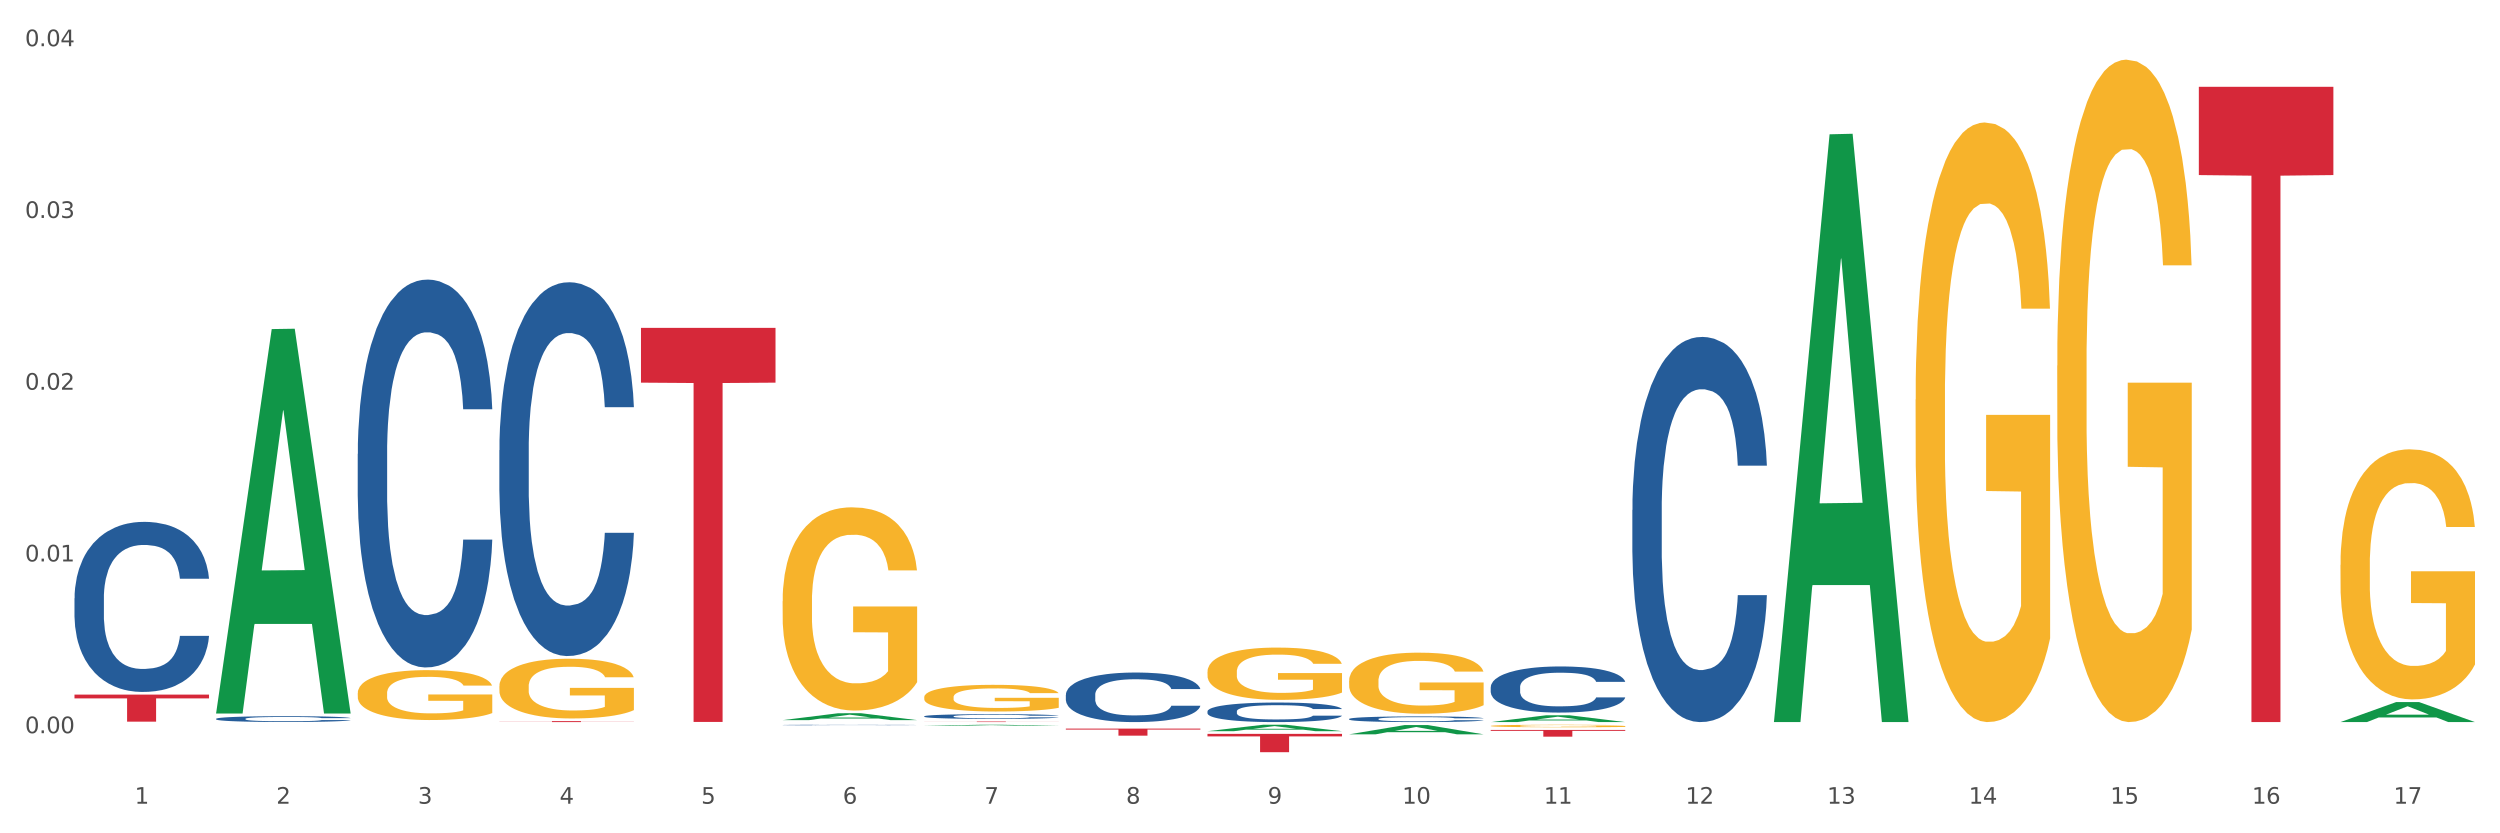
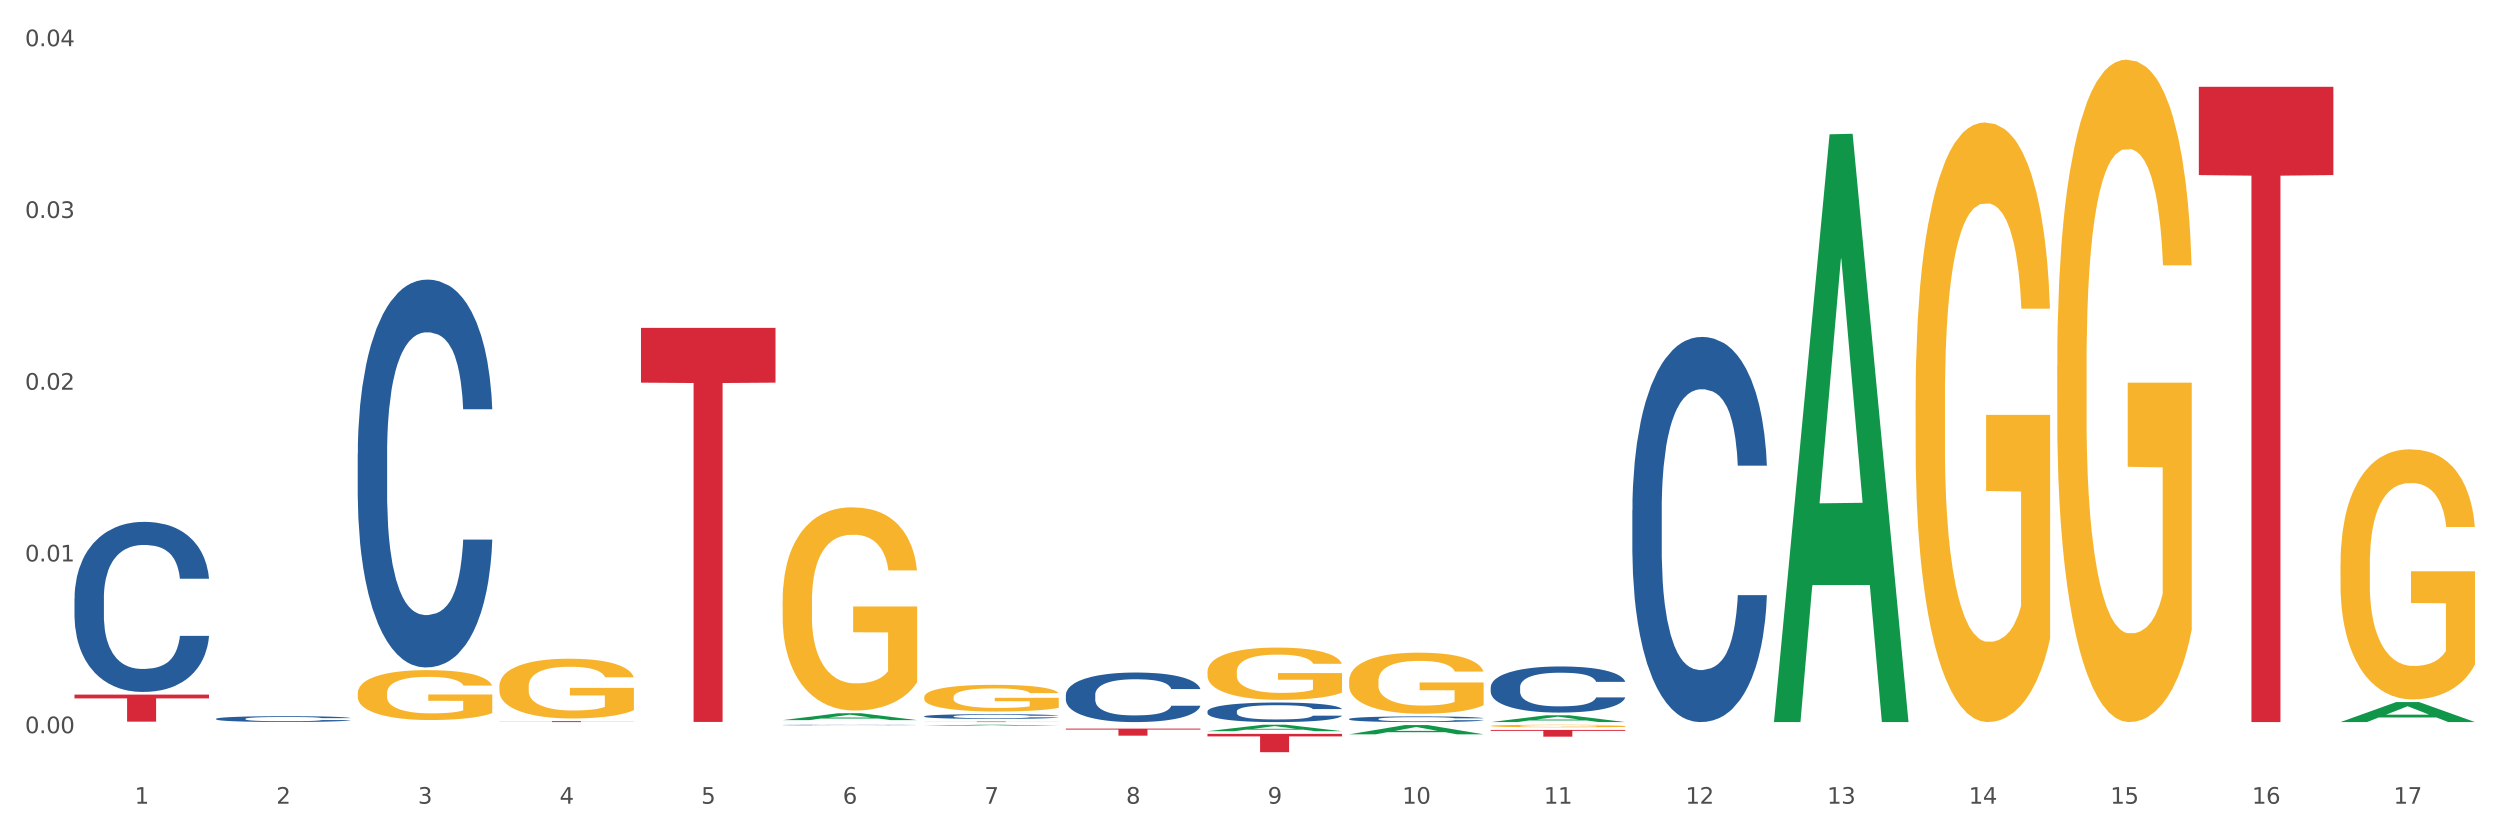
<svg xmlns="http://www.w3.org/2000/svg" xmlns:xlink="http://www.w3.org/1999/xlink" width="1080pt" height="360pt" viewBox="0 0 1080 360" version="1.1">
  <rect x="0" y="0" width="1080" height="360" fill="#333333" stroke="none" />
  <defs>
    <style type="text/css">*{stroke-linejoin: round; stroke-linecap: butt}</style>
  </defs>
  <g id="figure_1">
    <g id="patch_1">
      <path d="M 0 360  L 1080 360  L 1080 0  L 0 0  z " style="fill: #ffffff; stroke: #ffffff; stroke-linejoin: miter" />
    </g>
    <g id="axes_1">
      <g id="matplotlib.axis_1">
        <g id="xtick_1">
          <g id="text_1">
            <g style="fill: #4d4d4d" transform="translate(58.182 347.204) scale(0.096 -0.096)">
              <defs>
                <path id="DejaVuSans-31" d="M 794 531  L 1825 531  L 1825 4091  L 703 3866  L 703 4441  L 1819 4666  L 2450 4666  L 2450 531  L 3481 531  L 3481 0  L 794 0  L 794 531  z " transform="scale(0.016)" />
              </defs>
              <use xlink:href="#DejaVuSans-31" />
            </g>
          </g>
        </g>
        <g id="xtick_2">
          <g id="text_2">
            <g style="fill: #4d4d4d" transform="translate(119.364 347.204) scale(0.096 -0.096)">
              <defs>
                <path id="DejaVuSans-32" d="M 1228 531  L 3431 531  L 3431 0  L 469 0  L 469 531  Q 828 903 1448 1529  Q 2069 2156 2228 2338  Q 2531 2678 2651 2914  Q 2772 3150 2772 3378  Q 2772 3750 2511 3984  Q 2250 4219 1831 4219  Q 1534 4219 1204 4116  Q 875 4013 500 3803  L 500 4441  Q 881 4594 1212 4672  Q 1544 4750 1819 4750  Q 2544 4750 2975 4387  Q 3406 4025 3406 3419  Q 3406 3131 3298 2873  Q 3191 2616 2906 2266  Q 2828 2175 2409 1742  Q 1991 1309 1228 531  z " transform="scale(0.016)" />
              </defs>
              <use xlink:href="#DejaVuSans-32" />
            </g>
          </g>
        </g>
        <g id="xtick_3">
          <g id="text_3">
            <g style="fill: #4d4d4d" transform="translate(180.545 347.204) scale(0.096 -0.096)">
              <defs>
                <path id="DejaVuSans-33" d="M 2597 2516  Q 3050 2419 3304 2112  Q 3559 1806 3559 1356  Q 3559 666 3084 287  Q 2609 -91 1734 -91  Q 1441 -91 1130 -33  Q 819 25 488 141  L 488 750  Q 750 597 1062 519  Q 1375 441 1716 441  Q 2309 441 2620 675  Q 2931 909 2931 1356  Q 2931 1769 2642 2001  Q 2353 2234 1838 2234  L 1294 2234  L 1294 2753  L 1863 2753  Q 2328 2753 2575 2939  Q 2822 3125 2822 3475  Q 2822 3834 2567 4026  Q 2313 4219 1838 4219  Q 1578 4219 1281 4162  Q 984 4106 628 3988  L 628 4550  Q 988 4650 1302 4700  Q 1616 4750 1894 4750  Q 2613 4750 3031 4423  Q 3450 4097 3450 3541  Q 3450 3153 3228 2886  Q 3006 2619 2597 2516  z " transform="scale(0.016)" />
              </defs>
              <use xlink:href="#DejaVuSans-33" />
            </g>
          </g>
        </g>
        <g id="xtick_4">
          <g id="text_4">
            <g style="fill: #4d4d4d" transform="translate(241.726 347.204) scale(0.096 -0.096)">
              <defs>
                <path id="DejaVuSans-34" d="M 2419 4116  L 825 1625  L 2419 1625  L 2419 4116  z M 2253 4666  L 3047 4666  L 3047 1625  L 3713 1625  L 3713 1100  L 3047 1100  L 3047 0  L 2419 0  L 2419 1100  L 313 1100  L 313 1709  L 2253 4666  z " transform="scale(0.016)" />
              </defs>
              <use xlink:href="#DejaVuSans-34" />
            </g>
          </g>
        </g>
        <g id="xtick_5">
          <g id="text_5">
            <g style="fill: #4d4d4d" transform="translate(302.908 347.204) scale(0.096 -0.096)">
              <defs>
                <path id="DejaVuSans-35" d="M 691 4666  L 3169 4666  L 3169 4134  L 1269 4134  L 1269 2991  Q 1406 3038 1543 3061  Q 1681 3084 1819 3084  Q 2600 3084 3056 2656  Q 3513 2228 3513 1497  Q 3513 744 3044 326  Q 2575 -91 1722 -91  Q 1428 -91 1123 -41  Q 819 9 494 109  L 494 744  Q 775 591 1075 516  Q 1375 441 1709 441  Q 2250 441 2565 725  Q 2881 1009 2881 1497  Q 2881 1984 2565 2268  Q 2250 2553 1709 2553  Q 1456 2553 1204 2497  Q 953 2441 691 2322  L 691 4666  z " transform="scale(0.016)" />
              </defs>
              <use xlink:href="#DejaVuSans-35" />
            </g>
          </g>
        </g>
        <g id="xtick_6">
          <g id="text_6">
            <g style="fill: #4d4d4d" transform="translate(364.089 347.204) scale(0.096 -0.096)">
              <defs>
                <path id="DejaVuSans-36" d="M 2113 2584  Q 1688 2584 1439 2293  Q 1191 2003 1191 1497  Q 1191 994 1439 701  Q 1688 409 2113 409  Q 2538 409 2786 701  Q 3034 994 3034 1497  Q 3034 2003 2786 2293  Q 2538 2584 2113 2584  z M 3366 4563  L 3366 3988  Q 3128 4100 2886 4159  Q 2644 4219 2406 4219  Q 1781 4219 1451 3797  Q 1122 3375 1075 2522  Q 1259 2794 1537 2939  Q 1816 3084 2150 3084  Q 2853 3084 3261 2657  Q 3669 2231 3669 1497  Q 3669 778 3244 343  Q 2819 -91 2113 -91  Q 1303 -91 875 529  Q 447 1150 447 2328  Q 447 3434 972 4092  Q 1497 4750 2381 4750  Q 2619 4750 2861 4703  Q 3103 4656 3366 4563  z " transform="scale(0.016)" />
              </defs>
              <use xlink:href="#DejaVuSans-36" />
            </g>
          </g>
        </g>
        <g id="xtick_7">
          <g id="text_7">
            <g style="fill: #4d4d4d" transform="translate(425.271 347.204) scale(0.096 -0.096)">
              <defs>
                <path id="DejaVuSans-37" d="M 525 4666  L 3525 4666  L 3525 4397  L 1831 0  L 1172 0  L 2766 4134  L 525 4134  L 525 4666  z " transform="scale(0.016)" />
              </defs>
              <use xlink:href="#DejaVuSans-37" />
            </g>
          </g>
        </g>
        <g id="xtick_8">
          <g id="text_8">
            <g style="fill: #4d4d4d" transform="translate(486.452 347.204) scale(0.096 -0.096)">
              <defs>
                <path id="DejaVuSans-38" d="M 2034 2216  Q 1584 2216 1326 1975  Q 1069 1734 1069 1313  Q 1069 891 1326 650  Q 1584 409 2034 409  Q 2484 409 2743 651  Q 3003 894 3003 1313  Q 3003 1734 2745 1975  Q 2488 2216 2034 2216  z M 1403 2484  Q 997 2584 770 2862  Q 544 3141 544 3541  Q 544 4100 942 4425  Q 1341 4750 2034 4750  Q 2731 4750 3128 4425  Q 3525 4100 3525 3541  Q 3525 3141 3298 2862  Q 3072 2584 2669 2484  Q 3125 2378 3379 2068  Q 3634 1759 3634 1313  Q 3634 634 3220 271  Q 2806 -91 2034 -91  Q 1263 -91 848 271  Q 434 634 434 1313  Q 434 1759 690 2068  Q 947 2378 1403 2484  z M 1172 3481  Q 1172 3119 1398 2916  Q 1625 2713 2034 2713  Q 2441 2713 2670 2916  Q 2900 3119 2900 3481  Q 2900 3844 2670 4047  Q 2441 4250 2034 4250  Q 1625 4250 1398 4047  Q 1172 3844 1172 3481  z " transform="scale(0.016)" />
              </defs>
              <use xlink:href="#DejaVuSans-38" />
            </g>
          </g>
        </g>
        <g id="xtick_9">
          <g id="text_9">
            <g style="fill: #4d4d4d" transform="translate(547.634 347.204) scale(0.096 -0.096)">
              <defs>
                <path id="DejaVuSans-39" d="M 703 97  L 703 672  Q 941 559 1184 500  Q 1428 441 1663 441  Q 2288 441 2617 861  Q 2947 1281 2994 2138  Q 2813 1869 2534 1725  Q 2256 1581 1919 1581  Q 1219 1581 811 2004  Q 403 2428 403 3163  Q 403 3881 828 4315  Q 1253 4750 1959 4750  Q 2769 4750 3195 4129  Q 3622 3509 3622 2328  Q 3622 1225 3098 567  Q 2575 -91 1691 -91  Q 1453 -91 1209 -44  Q 966 3 703 97  z M 1959 2075  Q 2384 2075 2632 2365  Q 2881 2656 2881 3163  Q 2881 3666 2632 3958  Q 2384 4250 1959 4250  Q 1534 4250 1286 3958  Q 1038 3666 1038 3163  Q 1038 2656 1286 2365  Q 1534 2075 1959 2075  z " transform="scale(0.016)" />
              </defs>
              <use xlink:href="#DejaVuSans-39" />
            </g>
          </g>
        </g>
        <g id="xtick_10">
          <g id="text_10">
            <g style="fill: #4d4d4d" transform="translate(605.761 347.204) scale(0.096 -0.096)">
              <defs>
                <path id="DejaVuSans-30" d="M 2034 4250  Q 1547 4250 1301 3770  Q 1056 3291 1056 2328  Q 1056 1369 1301 889  Q 1547 409 2034 409  Q 2525 409 2770 889  Q 3016 1369 3016 2328  Q 3016 3291 2770 3770  Q 2525 4250 2034 4250  z M 2034 4750  Q 2819 4750 3233 4129  Q 3647 3509 3647 2328  Q 3647 1150 3233 529  Q 2819 -91 2034 -91  Q 1250 -91 836 529  Q 422 1150 422 2328  Q 422 3509 836 4129  Q 1250 4750 2034 4750  z " transform="scale(0.016)" />
              </defs>
              <use xlink:href="#DejaVuSans-31" />
              <use xlink:href="#DejaVuSans-30" transform="translate(63.623 0)" />
            </g>
          </g>
        </g>
        <g id="xtick_11">
          <g id="text_11">
            <g style="fill: #4d4d4d" transform="translate(666.942 347.204) scale(0.096 -0.096)">
              <use xlink:href="#DejaVuSans-31" />
              <use xlink:href="#DejaVuSans-31" transform="translate(63.623 0)" />
            </g>
          </g>
        </g>
        <g id="xtick_12">
          <g id="text_12">
            <g style="fill: #4d4d4d" transform="translate(728.124 347.204) scale(0.096 -0.096)">
              <use xlink:href="#DejaVuSans-31" />
              <use xlink:href="#DejaVuSans-32" transform="translate(63.623 0)" />
            </g>
          </g>
        </g>
        <g id="xtick_13">
          <g id="text_13">
            <g style="fill: #4d4d4d" transform="translate(789.305 347.204) scale(0.096 -0.096)">
              <use xlink:href="#DejaVuSans-31" />
              <use xlink:href="#DejaVuSans-33" transform="translate(63.623 0)" />
            </g>
          </g>
        </g>
        <g id="xtick_14">
          <g id="text_14">
            <g style="fill: #4d4d4d" transform="translate(850.487 347.204) scale(0.096 -0.096)">
              <use xlink:href="#DejaVuSans-31" />
              <use xlink:href="#DejaVuSans-34" transform="translate(63.623 0)" />
            </g>
          </g>
        </g>
        <g id="xtick_15">
          <g id="text_15">
            <g style="fill: #4d4d4d" transform="translate(911.668 347.204) scale(0.096 -0.096)">
              <use xlink:href="#DejaVuSans-31" />
              <use xlink:href="#DejaVuSans-35" transform="translate(63.623 0)" />
            </g>
          </g>
        </g>
        <g id="xtick_16">
          <g id="text_16">
            <g style="fill: #4d4d4d" transform="translate(972.849 347.204) scale(0.096 -0.096)">
              <use xlink:href="#DejaVuSans-31" />
              <use xlink:href="#DejaVuSans-36" transform="translate(63.623 0)" />
            </g>
          </g>
        </g>
        <g id="xtick_17">
          <g id="text_17">
            <g style="fill: #4d4d4d" transform="translate(1034.031 347.204) scale(0.096 -0.096)">
              <use xlink:href="#DejaVuSans-31" />
              <use xlink:href="#DejaVuSans-37" transform="translate(63.623 0)" />
            </g>
          </g>
        </g>
        <g id="xtick_18" />
        <g id="xtick_19" />
        <g id="xtick_20" />
        <g id="xtick_21" />
        <g id="xtick_22" />
        <g id="xtick_23" />
        <g id="xtick_24" />
        <g id="xtick_25" />
        <g id="xtick_26" />
        <g id="xtick_27" />
        <g id="xtick_28" />
        <g id="xtick_29" />
        <g id="xtick_30" />
        <g id="xtick_31" />
        <g id="xtick_32" />
        <g id="xtick_33" />
      </g>
      <g id="matplotlib.axis_2">
        <g id="ytick_1">
          <g id="text_18">
            <g style="fill: #4d4d4d" transform="translate(10.8 316.741) scale(0.096 -0.096)">
              <defs>
                <path id="DejaVuSans-2e" d="M 684 794  L 1344 794  L 1344 0  L 684 0  L 684 794  z " transform="scale(0.016)" />
              </defs>
              <use xlink:href="#DejaVuSans-30" />
              <use xlink:href="#DejaVuSans-2e" transform="translate(63.623 0)" />
              <use xlink:href="#DejaVuSans-30" transform="translate(95.41 0)" />
              <use xlink:href="#DejaVuSans-30" transform="translate(159.033 0)" />
            </g>
          </g>
        </g>
        <g id="ytick_2">
          <g id="text_19">
            <g style="fill: #4d4d4d" transform="translate(10.8 242.546) scale(0.096 -0.096)">
              <use xlink:href="#DejaVuSans-30" />
              <use xlink:href="#DejaVuSans-2e" transform="translate(63.623 0)" />
              <use xlink:href="#DejaVuSans-30" transform="translate(95.41 0)" />
              <use xlink:href="#DejaVuSans-31" transform="translate(159.033 0)" />
            </g>
          </g>
        </g>
        <g id="ytick_3">
          <g id="text_20">
            <g style="fill: #4d4d4d" transform="translate(10.8 168.352) scale(0.096 -0.096)">
              <use xlink:href="#DejaVuSans-30" />
              <use xlink:href="#DejaVuSans-2e" transform="translate(63.623 0)" />
              <use xlink:href="#DejaVuSans-30" transform="translate(95.41 0)" />
              <use xlink:href="#DejaVuSans-32" transform="translate(159.033 0)" />
            </g>
          </g>
        </g>
        <g id="ytick_4">
          <g id="text_21">
            <g style="fill: #4d4d4d" transform="translate(10.8 94.158) scale(0.096 -0.096)">
              <use xlink:href="#DejaVuSans-30" />
              <use xlink:href="#DejaVuSans-2e" transform="translate(63.623 0)" />
              <use xlink:href="#DejaVuSans-30" transform="translate(95.41 0)" />
              <use xlink:href="#DejaVuSans-33" transform="translate(159.033 0)" />
            </g>
          </g>
        </g>
        <g id="ytick_5">
          <g id="text_22">
            <g style="fill: #4d4d4d" transform="translate(10.8 19.963) scale(0.096 -0.096)">
              <use xlink:href="#DejaVuSans-30" />
              <use xlink:href="#DejaVuSans-2e" transform="translate(63.623 0)" />
              <use xlink:href="#DejaVuSans-30" transform="translate(95.41 0)" />
              <use xlink:href="#DejaVuSans-34" transform="translate(159.033 0)" />
            </g>
          </g>
        </g>
        <g id="ytick_6" />
        <g id="ytick_7" />
        <g id="ytick_8" />
        <g id="ytick_9" />
      </g>
      <g id="PolyCollection_1">
-         <path d="M 93.356 307.93  L 93.416 307.773  L 117.384 142.161  L 127.331 142.005  L 151.479 308.242  L 139.974 308.242  L 134.761 269.531  L 110.014 269.531  L 109.834 270.155  L 104.801 308.242  L 93.356 308.242  L 93.356 307.93  L 113.13 246.43  L 131.645 246.273  L 122.478 177.437  L 122.358 177.125  L 122.238 177.593  L 113.07 246.273  L 113.13 246.43  L 93.356 307.93  z " clip-path="url(#p64a342caeb)" style="fill: #109648" />
        <path d="M 643.989 315.329  L 702.112 315.329  L 702.112 315.732  L 679.248 315.734  L 679.248 318.227  L 666.715 318.227  L 666.715 315.734  L 643.989 315.732  L 643.989 315.332  L 643.989 315.329  z " clip-path="url(#p64a342caeb)" style="fill: #d62839" />
        <path d="M 521.626 317.023  L 579.749 317.023  L 579.749 318.124  L 556.885 318.132  L 556.885 324.95  L 544.352 324.95  L 544.352 318.132  L 521.626 318.124  L 521.626 317.03  L 521.626 317.023  z " clip-path="url(#p64a342caeb)" style="fill: #d62839" />
        <path d="M 460.445 314.759  L 518.567 314.759  L 518.567 315.182  L 495.704 315.184  L 495.704 317.802  L 483.17 317.802  L 483.17 315.184  L 460.445 315.182  L 460.445 314.761  L 460.445 314.759  z " clip-path="url(#p64a342caeb)" style="fill: #d62839" />
        <path d="M 399.263 311.709  L 457.386 311.709  L 457.386 311.741  L 434.523 311.742  L 434.523 311.944  L 421.989 311.944  L 421.989 311.742  L 399.263 311.741  L 399.263 311.709  L 399.263 311.709  z " clip-path="url(#p64a342caeb)" style="fill: #d62839" />
        <path d="M 276.901 141.647  L 335.023 141.647  L 335.023 165.304  L 312.16 165.464  L 312.16 311.882  L 299.626 311.882  L 299.626 165.464  L 276.901 165.304  L 276.901 141.807  L 276.901 141.647  z " clip-path="url(#p64a342caeb)" style="fill: #d62839" />
        <path d="M 215.719 311.526  L 273.842 311.526  L 273.842 311.584  L 250.978 311.584  L 250.978 311.944  L 238.445 311.944  L 238.445 311.584  L 215.719 311.584  L 215.719 311.526  L 215.719 311.526  z " clip-path="url(#p64a342caeb)" style="fill: #d62839" />
        <path d="M 32.175 300.071  L 90.297 300.071  L 90.297 301.695  L 67.434 301.706  L 67.434 311.753  L 54.901 311.753  L 54.901 301.706  L 32.175 301.695  L 32.175 300.082  L 32.175 300.071  z " clip-path="url(#p64a342caeb)" style="fill: #d62839" />
        <path d="M 32.175 258.457  L 32.244 258.39  L 32.244 256.511  L 32.45 253.961  L 33.206 249.264  L 34.167 245.707  L 35.816 241.547  L 36.709 239.802  L 37.877 237.856  L 40.282 234.702  L 43.03 232.018  L 44.954 230.542  L 46.396 229.602  L 49.625 227.925  L 51.48 227.186  L 53.404 226.582  L 55.053 226.18  L 57.801 225.71  L 60 225.509  L 62.542 225.442  L 64.671 225.509  L 67.488 225.777  L 71.61 226.582  L 73.19 227.052  L 75.32 227.857  L 77.519 228.931  L 79.305 230.005  L 81.366 231.548  L 83.496 233.561  L 85.557 236.111  L 87 238.46  L 88.168 240.943  L 89.198 243.963  L 89.954 247.251  L 90.297 250.002  L 77.725 250.002  L 77.381 247.519  L 76.694 244.835  L 76.007 243.023  L 75.251 241.547  L 74.084 239.869  L 73.053 238.796  L 71.335 237.521  L 69.755 236.715  L 68.45 236.246  L 66.87 235.843  L 63.503 235.44  L 61.099 235.44  L 59.587 235.575  L 57.732 235.91  L 56.152 236.38  L 54.297 237.185  L 52.854 238.057  L 51.412 239.198  L 50.587 240.004  L 49.351 241.48  L 48.526 242.688  L 47.427 244.768  L 46.809 246.244  L 45.709 250.069  L 45.228 252.888  L 45.022 254.834  L 44.885 256.981  L 44.885 267.45  L 45.297 272.147  L 45.641 274.16  L 46.19 276.442  L 47.221 279.394  L 48.732 282.28  L 50.312 284.36  L 51.618 285.635  L 52.854 286.575  L 54.091 287.313  L 55.603 287.984  L 56.839 288.386  L 58.694 288.789  L 60.893 288.99  L 62.61 288.99  L 66.114 288.655  L 67.694 288.319  L 69.206 287.85  L 70.855 287.111  L 72.16 286.306  L 72.916 285.702  L 74.152 284.427  L 75.114 283.085  L 75.939 281.542  L 76.488 280.2  L 77.106 278.186  L 77.587 275.905  L 77.725 274.697  L 90.297 274.697  L 90.023 277.113  L 89.542 279.461  L 88.58 282.615  L 87.824 284.427  L 86.656 286.642  L 85.419 288.521  L 83.702 290.601  L 82.122 292.144  L 80.473 293.486  L 78.687 294.694  L 75.458 296.372  L 74.29 296.842  L 71.816 297.647  L 69.893 298.117  L 67.076 298.586  L 64.19 298.855  L 61.167 298.922  L 58.488 298.788  L 55.534 298.385  L 53.679 297.982  L 51.618 297.379  L 49.213 296.439  L 46.946 295.298  L 44.816 293.956  L 42.824 292.413  L 40.969 290.668  L 38.564 287.782  L 36.778 284.964  L 35.473 282.347  L 34.58 280.132  L 33.686 277.314  L 33.206 275.368  L 32.45 270.671  L 32.175 266.309  L 32.175 258.457  z " clip-path="url(#p64a342caeb)" style="fill: #255c99" />
        <path d="M 93.356 310.52  L 93.425 310.517  L 93.425 310.453  L 93.631 310.366  L 94.387 310.205  L 95.349 310.084  L 96.998 309.942  L 97.891 309.882  L 99.059 309.815  L 101.463 309.708  L 104.211 309.616  L 106.135 309.565  L 107.578 309.533  L 110.807 309.476  L 112.662 309.451  L 114.585 309.43  L 116.234 309.416  L 118.982 309.4  L 121.181 309.393  L 123.723 309.391  L 125.853 309.393  L 128.67 309.403  L 132.792 309.43  L 134.372 309.446  L 136.502 309.474  L 138.7 309.51  L 140.486 309.547  L 142.547 309.6  L 144.677 309.669  L 146.738 309.756  L 148.181 309.836  L 149.349 309.921  L 150.38 310.024  L 151.135 310.137  L 151.479 310.231  L 138.906 310.231  L 138.563 310.146  L 137.876 310.054  L 137.189 309.992  L 136.433 309.942  L 135.265 309.884  L 134.234 309.848  L 132.517 309.804  L 130.937 309.776  L 129.631 309.76  L 128.051 309.747  L 124.685 309.733  L 122.28 309.733  L 120.769 309.737  L 118.914 309.749  L 117.334 309.765  L 115.479 309.792  L 114.036 309.822  L 112.593 309.861  L 111.769 309.889  L 110.532 309.939  L 109.708 309.981  L 108.608 310.052  L 107.99 310.102  L 106.891 310.233  L 106.41 310.329  L 106.204 310.396  L 106.066 310.469  L 106.066 310.827  L 106.479 310.988  L 106.822 311.056  L 107.372 311.134  L 108.402 311.235  L 109.914 311.334  L 111.494 311.405  L 112.799 311.449  L 114.036 311.481  L 115.273 311.506  L 116.784 311.529  L 118.021 311.543  L 119.876 311.557  L 122.074 311.563  L 123.792 311.563  L 127.295 311.552  L 128.876 311.54  L 130.387 311.524  L 132.036 311.499  L 133.341 311.472  L 134.097 311.451  L 135.334 311.407  L 136.296 311.362  L 137.12 311.309  L 137.67 311.263  L 138.288 311.194  L 138.769 311.116  L 138.906 311.075  L 151.479 311.075  L 151.204 311.157  L 150.723 311.238  L 149.761 311.345  L 149.005 311.407  L 147.838 311.483  L 146.601 311.547  L 144.883 311.618  L 143.303 311.671  L 141.654 311.717  L 139.868 311.758  L 136.639 311.816  L 135.471 311.832  L 132.998 311.859  L 131.074 311.875  L 128.257 311.891  L 125.372 311.901  L 122.349 311.903  L 119.669 311.898  L 116.715 311.885  L 114.86 311.871  L 112.799 311.85  L 110.395 311.818  L 108.127 311.779  L 105.998 311.733  L 104.005 311.68  L 102.15 311.621  L 99.746 311.522  L 97.959 311.426  L 96.654 311.336  L 95.761 311.261  L 94.868 311.164  L 94.387 311.098  L 93.631 310.937  L 93.356 310.788  L 93.356 310.52  z " clip-path="url(#p64a342caeb)" style="fill: #255c99" />
        <path d="M 154.538 196.072  L 154.607 195.919  L 154.607 191.635  L 154.813 185.82  L 155.568 175.108  L 156.53 166.997  L 158.179 157.51  L 159.072 153.531  L 160.24 149.093  L 162.645 141.901  L 165.393 135.78  L 167.317 132.414  L 168.759 130.271  L 171.988 126.446  L 173.843 124.762  L 175.767 123.385  L 177.416 122.467  L 180.164 121.396  L 182.362 120.937  L 184.904 120.784  L 187.034 120.937  L 189.851 121.549  L 193.973 123.385  L 195.553 124.456  L 197.683 126.293  L 199.882 128.741  L 201.668 131.189  L 203.729 134.709  L 205.859 139.3  L 207.92 145.115  L 209.362 150.471  L 210.53 156.133  L 211.561 163.019  L 212.317 170.517  L 212.66 176.791  L 200.088 176.791  L 199.744 171.129  L 199.057 165.008  L 198.37 160.876  L 197.614 157.51  L 196.446 153.684  L 195.416 151.236  L 193.698 148.328  L 192.118 146.492  L 190.813 145.421  L 189.233 144.503  L 185.866 143.584  L 183.462 143.584  L 181.95 143.891  L 180.095 144.656  L 178.515 145.727  L 176.66 147.563  L 175.217 149.552  L 173.775 152.154  L 172.95 153.99  L 171.713 157.357  L 170.889 160.111  L 169.79 164.855  L 169.171 168.222  L 168.072 176.944  L 167.591 183.371  L 167.385 187.809  L 167.248 192.706  L 167.248 216.578  L 167.66 227.29  L 168.004 231.881  L 168.553 237.083  L 169.584 243.817  L 171.095 250.397  L 172.675 255.141  L 173.981 258.048  L 175.217 260.19  L 176.454 261.874  L 177.965 263.404  L 179.202 264.322  L 181.057 265.24  L 183.255 265.699  L 184.973 265.699  L 188.477 264.934  L 190.057 264.169  L 191.568 263.098  L 193.217 261.415  L 194.523 259.578  L 195.278 258.201  L 196.515 255.294  L 197.477 252.233  L 198.301 248.713  L 198.851 245.653  L 199.469 241.062  L 199.95 235.859  L 200.088 233.105  L 212.66 233.105  L 212.385 238.614  L 211.904 243.97  L 210.943 251.162  L 210.187 255.294  L 209.019 260.343  L 207.782 264.628  L 206.065 269.372  L 204.485 272.892  L 202.836 275.952  L 201.049 278.707  L 197.82 282.532  L 196.652 283.603  L 194.179 285.44  L 192.256 286.511  L 189.439 287.582  L 186.553 288.194  L 183.53 288.347  L 180.851 288.041  L 177.897 287.123  L 176.042 286.205  L 173.981 284.828  L 171.576 282.685  L 169.309 280.084  L 167.179 277.023  L 165.187 273.504  L 163.332 269.525  L 160.927 262.945  L 159.141 256.518  L 157.836 250.55  L 156.942 245.5  L 156.049 239.073  L 155.568 234.635  L 154.813 223.923  L 154.538 213.976  L 154.538 196.072  z " clip-path="url(#p64a342caeb)" style="fill: #255c99" />
        <path d="M 154.538 299.46  L 154.606 299.44  L 154.606 298.731  L 154.744 298.121  L 155.43 296.644  L 156.459 295.423  L 157.214 294.773  L 157.969 294.242  L 158.861 293.71  L 159.959 293.159  L 161.949 292.352  L 163.184 291.938  L 164.694 291.505  L 167.439 290.875  L 169.429 290.52  L 171.487 290.225  L 174.85 289.871  L 177.046 289.713  L 179.379 289.595  L 182.192 289.516  L 184.32 289.497  L 188.986 289.556  L 192.966 289.733  L 194.887 289.871  L 197.358 290.107  L 198.661 290.264  L 200.789 290.58  L 202.985 290.993  L 204.494 291.347  L 206.759 292.017  L 208.474 292.686  L 210.053 293.513  L 210.876 294.084  L 211.494 294.616  L 212.043 295.226  L 212.592 296.191  L 200.24 296.191  L 199.759 295.502  L 199.005 294.852  L 197.907 294.222  L 196.946 293.828  L 195.299 293.336  L 193.789 293.021  L 192.211 292.785  L 190.29 292.588  L 188.78 292.489  L 186.653 292.411  L 182.467 292.43  L 179.653 292.588  L 177.732 292.785  L 176.497 292.962  L 175.399 293.159  L 174.164 293.435  L 172.723 293.848  L 171.693 294.222  L 170.664 294.695  L 169.84 295.167  L 169.086 295.719  L 168.468 296.309  L 167.988 296.92  L 167.576 297.668  L 167.233 298.908  L 167.233 301.606  L 167.37 302.216  L 167.713 303.024  L 168.125 303.634  L 168.811 304.363  L 169.429 304.855  L 170.595 305.564  L 171.899 306.154  L 172.928 306.528  L 173.958 306.844  L 175.742 307.277  L 177.732 307.631  L 179.447 307.848  L 181.781 308.045  L 183.359 308.123  L 184.731 308.163  L 188.094 308.163  L 190.495 308.104  L 193.172 307.966  L 195.23 307.789  L 196.946 307.572  L 198.867 307.218  L 200.102 306.883  L 200.102 302.768  L 185.006 302.748  L 185.006 300.011  L 212.66 300.011  L 212.66 308.045  L 211.494 308.458  L 210.19 308.832  L 208.817 309.167  L 206.759 309.58  L 204.288 309.974  L 202.092 310.25  L 199.759 310.486  L 197.014 310.703  L 193.446 310.9  L 191.25 310.978  L 188.505 311.038  L 185.28 311.057  L 182.467 311.018  L 179.722 310.919  L 176.84 310.742  L 174.026 310.486  L 171.899 310.23  L 169.772 309.915  L 167.507 309.502  L 165.723 309.108  L 164.351 308.753  L 162.841 308.301  L 161.194 307.71  L 159.959 307.178  L 158.861 306.627  L 157.694 305.918  L 156.871 305.308  L 156.048 304.54  L 155.567 303.969  L 155.018 303.083  L 154.606 301.842  L 154.538 299.46  z " clip-path="url(#p64a342caeb)" style="fill: #f7b32b" />
-         <path d="M 215.719 194.491  L 215.788 194.343  L 215.788 190.214  L 215.994 184.61  L 216.75 174.287  L 217.712 166.47  L 219.36 157.327  L 220.254 153.493  L 221.422 149.216  L 223.826 142.285  L 226.574 136.386  L 228.498 133.141  L 229.941 131.077  L 233.17 127.39  L 235.025 125.767  L 236.948 124.44  L 238.597 123.555  L 241.345 122.523  L 243.544 122.081  L 246.086 121.933  L 248.216 122.081  L 251.032 122.67  L 255.155 124.44  L 256.735 125.472  L 258.864 127.242  L 261.063 129.602  L 262.849 131.961  L 264.91 135.353  L 267.04 139.778  L 269.101 145.382  L 270.544 150.543  L 271.712 156  L 272.742 162.636  L 273.498 169.862  L 273.842 175.909  L 261.269 175.909  L 260.926 170.452  L 260.238 164.553  L 259.551 160.571  L 258.796 157.327  L 257.628 153.64  L 256.597 151.281  L 254.88 148.479  L 253.3 146.709  L 251.994 145.676  L 250.414 144.792  L 247.048 143.907  L 244.643 143.907  L 243.132 144.202  L 241.277 144.939  L 239.696 145.971  L 237.841 147.741  L 236.399 149.658  L 234.956 152.165  L 234.132 153.935  L 232.895 157.179  L 232.07 159.834  L 230.971 164.406  L 230.353 167.65  L 229.254 176.056  L 228.773 182.25  L 228.567 186.527  L 228.429 191.246  L 228.429 214.252  L 228.841 224.575  L 229.185 229  L 229.735 234.014  L 230.765 240.503  L 232.277 246.844  L 233.857 251.416  L 235.162 254.218  L 236.399 256.282  L 237.635 257.905  L 239.147 259.379  L 240.383 260.264  L 242.238 261.149  L 244.437 261.591  L 246.154 261.591  L 249.658 260.854  L 251.238 260.117  L 252.75 259.084  L 254.399 257.462  L 255.704 255.692  L 256.46 254.365  L 257.696 251.563  L 258.658 248.614  L 259.483 245.222  L 260.032 242.272  L 260.651 237.848  L 261.132 232.834  L 261.269 230.179  L 273.842 230.179  L 273.567 235.488  L 273.086 240.65  L 272.124 247.581  L 271.368 251.563  L 270.2 256.43  L 268.964 260.559  L 267.246 265.131  L 265.666 268.523  L 264.017 271.472  L 262.231 274.127  L 259.002 277.814  L 257.834 278.846  L 255.361 280.616  L 253.437 281.648  L 250.62 282.68  L 247.735 283.27  L 244.712 283.418  L 242.032 283.123  L 239.078 282.238  L 237.223 281.353  L 235.162 280.026  L 232.757 277.961  L 230.49 275.454  L 228.361 272.505  L 226.368 269.113  L 224.513 265.278  L 222.109 258.937  L 220.322 252.743  L 219.017 246.991  L 218.124 242.125  L 217.231 235.931  L 216.75 231.654  L 215.994 221.331  L 215.719 211.745  L 215.719 194.491  z " clip-path="url(#p64a342caeb)" style="fill: #255c99" />
        <path d="M 338.082 313.206  L 338.151 313.206  L 338.151 313.199  L 338.357 313.191  L 339.113 313.175  L 340.074 313.163  L 341.723 313.148  L 342.616 313.142  L 343.784 313.136  L 346.189 313.125  L 348.937 313.116  L 350.861 313.111  L 352.304 313.108  L 355.533 313.102  L 357.387 313.099  L 359.311 313.097  L 360.96 313.096  L 363.708 313.094  L 365.907 313.094  L 368.449 313.093  L 370.578 313.094  L 373.395 313.095  L 377.517 313.097  L 379.097 313.099  L 381.227 313.102  L 383.426 313.105  L 385.212 313.109  L 387.273 313.114  L 389.403 313.121  L 391.464 313.13  L 392.907 313.138  L 394.075 313.146  L 395.105 313.157  L 395.861 313.168  L 396.204 313.177  L 383.632 313.177  L 383.288 313.169  L 382.601 313.16  L 381.914 313.153  L 381.159 313.148  L 379.991 313.143  L 378.96 313.139  L 377.243 313.135  L 375.662 313.132  L 374.357 313.13  L 372.777 313.129  L 369.41 313.128  L 367.006 313.128  L 365.494 313.128  L 363.639 313.129  L 362.059 313.131  L 360.204 313.134  L 358.762 313.136  L 357.319 313.14  L 356.494 313.143  L 355.258 313.148  L 354.433 313.152  L 353.334 313.159  L 352.716 313.164  L 351.616 313.177  L 351.136 313.187  L 350.929 313.194  L 350.792 313.201  L 350.792 313.237  L 351.204 313.253  L 351.548 313.26  L 352.097 313.267  L 353.128 313.278  L 354.639 313.287  L 356.22 313.295  L 357.525 313.299  L 358.762 313.302  L 359.998 313.305  L 361.51 313.307  L 362.746 313.308  L 364.601 313.31  L 366.8 313.31  L 368.517 313.31  L 372.021 313.309  L 373.601 313.308  L 375.113 313.306  L 376.762 313.304  L 378.067 313.301  L 378.823 313.299  L 380.059 313.295  L 381.021 313.29  L 381.846 313.285  L 382.395 313.28  L 383.014 313.273  L 383.494 313.266  L 383.632 313.262  L 396.204 313.262  L 395.93 313.27  L 395.449 313.278  L 394.487 313.289  L 393.731 313.295  L 392.563 313.302  L 391.327 313.309  L 389.609 313.316  L 388.029 313.321  L 386.38 313.326  L 384.594 313.33  L 381.365 313.336  L 380.197 313.337  L 377.723 313.34  L 375.8 313.341  L 372.983 313.343  L 370.097 313.344  L 367.075 313.344  L 364.395 313.344  L 361.441 313.342  L 359.586 313.341  L 357.525 313.339  L 355.12 313.336  L 352.853 313.332  L 350.723 313.327  L 348.731 313.322  L 346.876 313.316  L 344.471 313.306  L 342.685 313.297  L 341.38 313.288  L 340.487 313.28  L 339.594 313.27  L 339.113 313.264  L 338.357 313.248  L 338.082 313.233  L 338.082 313.206  z " clip-path="url(#p64a342caeb)" style="fill: #255c99" />
        <path d="M 399.263 309.435  L 399.332 309.433  L 399.332 309.381  L 399.538 309.31  L 400.294 309.18  L 401.256 309.081  L 402.905 308.966  L 403.798 308.917  L 404.966 308.863  L 407.37 308.776  L 410.118 308.701  L 412.042 308.66  L 413.485 308.634  L 416.714 308.587  L 418.569 308.567  L 420.493 308.55  L 422.141 308.539  L 424.89 308.526  L 427.088 308.52  L 429.63 308.518  L 431.76 308.52  L 434.577 308.528  L 438.699 308.55  L 440.279 308.563  L 442.409 308.585  L 444.607 308.615  L 446.393 308.645  L 448.455 308.688  L 450.584 308.744  L 452.645 308.815  L 454.088 308.88  L 455.256 308.949  L 456.287 309.033  L 457.042 309.124  L 457.386 309.2  L 444.813 309.2  L 444.47 309.132  L 443.783 309.057  L 443.096 309.007  L 442.34 308.966  L 441.172 308.919  L 440.142 308.889  L 438.424 308.854  L 436.844 308.831  L 435.538 308.818  L 433.958 308.807  L 430.592 308.796  L 428.187 308.796  L 426.676 308.8  L 424.821 308.809  L 423.241 308.822  L 421.386 308.844  L 419.943 308.869  L 418.5 308.9  L 417.676 308.923  L 416.439 308.964  L 415.615 308.997  L 414.515 309.055  L 413.897 309.096  L 412.798 309.202  L 412.317 309.281  L 412.111 309.335  L 411.973 309.394  L 411.973 309.685  L 412.386 309.816  L 412.729 309.871  L 413.279 309.935  L 414.309 310.017  L 415.821 310.097  L 417.401 310.155  L 418.706 310.19  L 419.943 310.216  L 421.18 310.237  L 422.691 310.255  L 423.928 310.267  L 425.783 310.278  L 427.981 310.283  L 429.699 310.283  L 433.203 310.274  L 434.783 310.265  L 436.294 310.252  L 437.943 310.231  L 439.248 310.209  L 440.004 310.192  L 441.241 310.157  L 442.203 310.119  L 443.027 310.076  L 443.577 310.039  L 444.195 309.983  L 444.676 309.92  L 444.813 309.886  L 457.386 309.886  L 457.111 309.953  L 456.63 310.019  L 455.668 310.106  L 454.913 310.157  L 453.745 310.218  L 452.508 310.27  L 450.79 310.328  L 449.21 310.371  L 447.561 310.408  L 445.775 310.442  L 442.546 310.488  L 441.378 310.501  L 438.905 310.524  L 436.981 310.537  L 434.164 310.55  L 431.279 310.557  L 428.256 310.559  L 425.577 310.555  L 422.622 310.544  L 420.767 310.533  L 418.706 310.516  L 416.302 310.49  L 414.035 310.459  L 411.905 310.421  L 409.912 310.378  L 408.057 310.33  L 405.653 310.25  L 403.867 310.172  L 402.561 310.099  L 401.668 310.037  L 400.775 309.959  L 400.294 309.905  L 399.538 309.775  L 399.263 309.653  L 399.263 309.435  z " clip-path="url(#p64a342caeb)" style="fill: #255c99" />
        <path d="M 705.171 220.316  L 705.239 220.164  L 705.239 215.909  L 705.445 210.135  L 706.201 199.498  L 707.163 191.444  L 708.812 182.023  L 709.705 178.072  L 710.873 173.666  L 713.277 166.524  L 716.026 160.446  L 717.949 157.103  L 719.392 154.975  L 722.621 151.177  L 724.476 149.505  L 726.4 148.138  L 728.049 147.226  L 730.797 146.162  L 732.995 145.706  L 735.537 145.554  L 737.667 145.706  L 740.484 146.314  L 744.606 148.138  L 746.186 149.201  L 748.316 151.025  L 750.514 153.456  L 752.301 155.887  L 754.362 159.382  L 756.491 163.941  L 758.552 169.715  L 759.995 175.033  L 761.163 180.656  L 762.194 187.494  L 762.949 194.939  L 763.293 201.17  L 750.72 201.17  L 750.377 195.547  L 749.69 189.469  L 749.003 185.366  L 748.247 182.023  L 747.079 178.224  L 746.049 175.793  L 744.331 172.906  L 742.751 171.083  L 741.446 170.019  L 739.865 169.107  L 736.499 168.195  L 734.094 168.195  L 732.583 168.499  L 730.728 169.259  L 729.148 170.323  L 727.293 172.146  L 725.85 174.122  L 724.407 176.705  L 723.583 178.528  L 722.346 181.871  L 721.522 184.607  L 720.423 189.317  L 719.804 192.66  L 718.705 201.321  L 718.224 207.704  L 718.018 212.11  L 717.881 216.973  L 717.881 240.678  L 718.293 251.314  L 718.636 255.873  L 719.186 261.039  L 720.216 267.725  L 721.728 274.259  L 723.308 278.97  L 724.613 281.857  L 725.85 283.985  L 727.087 285.656  L 728.598 287.176  L 729.835 288.087  L 731.69 288.999  L 733.888 289.455  L 735.606 289.455  L 739.11 288.695  L 740.69 287.935  L 742.201 286.872  L 743.85 285.2  L 745.155 283.377  L 745.911 282.009  L 747.148 279.122  L 748.11 276.083  L 748.934 272.588  L 749.484 269.549  L 750.102 264.99  L 750.583 259.824  L 750.72 257.089  L 763.293 257.089  L 763.018 262.559  L 762.537 267.877  L 761.575 275.019  L 760.82 279.122  L 759.652 284.136  L 758.415 288.391  L 756.697 293.102  L 755.117 296.597  L 753.468 299.636  L 751.682 302.371  L 748.453 306.17  L 747.285 307.234  L 744.812 309.057  L 742.888 310.121  L 740.071 311.184  L 737.186 311.792  L 734.163 311.944  L 731.484 311.64  L 728.529 310.728  L 726.674 309.817  L 724.613 308.449  L 722.209 306.322  L 719.942 303.739  L 717.812 300.699  L 715.819 297.205  L 713.965 293.254  L 711.56 286.72  L 709.774 280.338  L 708.468 274.411  L 707.575 269.397  L 706.682 263.015  L 706.201 258.608  L 705.445 247.971  L 705.171 238.094  L 705.171 220.316  z " clip-path="url(#p64a342caeb)" style="fill: #255c99" />
        <path d="M 643.989 296.861  L 644.058 296.843  L 644.058 296.333  L 644.264 295.642  L 645.02 294.368  L 645.982 293.403  L 647.63 292.275  L 648.524 291.802  L 649.691 291.274  L 652.096 290.419  L 654.844 289.691  L 656.768 289.29  L 658.211 289.036  L 661.44 288.581  L 663.295 288.38  L 665.218 288.217  L 666.867 288.107  L 669.615 287.98  L 671.814 287.925  L 674.356 287.907  L 676.485 287.925  L 679.302 287.998  L 683.424 288.217  L 685.005 288.344  L 687.134 288.562  L 689.333 288.854  L 691.119 289.145  L 693.18 289.563  L 695.31 290.109  L 697.371 290.801  L 698.814 291.438  L 699.982 292.111  L 701.012 292.93  L 701.768 293.822  L 702.112 294.568  L 689.539 294.568  L 689.195 293.895  L 688.508 293.167  L 687.821 292.675  L 687.066 292.275  L 685.898 291.82  L 684.867 291.529  L 683.15 291.183  L 681.569 290.965  L 680.264 290.837  L 678.684 290.728  L 675.318 290.619  L 672.913 290.619  L 671.401 290.655  L 669.547 290.746  L 667.966 290.874  L 666.111 291.092  L 664.669 291.329  L 663.226 291.638  L 662.401 291.856  L 661.165 292.257  L 660.34 292.584  L 659.241 293.149  L 658.623 293.549  L 657.524 294.586  L 657.043 295.351  L 656.837 295.878  L 656.699 296.461  L 656.699 299.3  L 657.111 300.574  L 657.455 301.12  L 658.004 301.738  L 659.035 302.539  L 660.546 303.322  L 662.127 303.886  L 663.432 304.232  L 664.669 304.486  L 665.905 304.687  L 667.417 304.869  L 668.653 304.978  L 670.508 305.087  L 672.707 305.142  L 674.424 305.142  L 677.928 305.051  L 679.508 304.96  L 681.02 304.832  L 682.669 304.632  L 683.974 304.414  L 684.73 304.25  L 685.966 303.904  L 686.928 303.54  L 687.753 303.121  L 688.302 302.757  L 688.921 302.212  L 689.402 301.593  L 689.539 301.265  L 702.112 301.265  L 701.837 301.92  L 701.356 302.557  L 700.394 303.413  L 699.638 303.904  L 698.47 304.505  L 697.234 305.014  L 695.516 305.578  L 693.936 305.997  L 692.287 306.361  L 690.501 306.688  L 687.272 307.143  L 686.104 307.271  L 683.631 307.489  L 681.707 307.617  L 678.89 307.744  L 676.005 307.817  L 672.982 307.835  L 670.302 307.799  L 667.348 307.689  L 665.493 307.58  L 663.432 307.416  L 661.027 307.162  L 658.76 306.852  L 656.63 306.488  L 654.638 306.07  L 652.783 305.597  L 650.378 304.814  L 648.592 304.05  L 647.287 303.34  L 646.394 302.739  L 645.501 301.975  L 645.02 301.447  L 644.264 300.173  L 643.989 298.99  L 643.989 296.861  z " clip-path="url(#p64a342caeb)" style="fill: #255c99" />
        <path d="M 582.808 310.59  L 582.876 310.587  L 582.876 310.524  L 583.083 310.439  L 583.838 310.282  L 584.8 310.163  L 586.449 310.023  L 587.342 309.965  L 588.51 309.9  L 590.915 309.794  L 593.663 309.704  L 595.586 309.655  L 597.029 309.624  L 600.258 309.567  L 602.113 309.543  L 604.037 309.523  L 605.686 309.509  L 608.434 309.493  L 610.632 309.487  L 613.174 309.484  L 615.304 309.487  L 618.121 309.496  L 622.243 309.523  L 623.823 309.538  L 625.953 309.565  L 628.151 309.601  L 629.938 309.637  L 631.999 309.689  L 634.129 309.756  L 636.19 309.841  L 637.632 309.92  L 638.8 310.003  L 639.831 310.104  L 640.587 310.214  L 640.93 310.306  L 628.358 310.306  L 628.014 310.223  L 627.327 310.134  L 626.64 310.073  L 625.884 310.023  L 624.716 309.967  L 623.686 309.931  L 621.968 309.889  L 620.388 309.862  L 619.083 309.846  L 617.503 309.833  L 614.136 309.819  L 611.732 309.819  L 610.22 309.824  L 608.365 309.835  L 606.785 309.85  L 604.93 309.877  L 603.487 309.907  L 602.044 309.945  L 601.22 309.972  L 599.983 310.021  L 599.159 310.062  L 598.06 310.131  L 597.441 310.181  L 596.342 310.309  L 595.861 310.403  L 595.655 310.468  L 595.518 310.54  L 595.518 310.891  L 595.93 311.048  L 596.273 311.115  L 596.823 311.192  L 597.854 311.29  L 599.365 311.387  L 600.945 311.457  L 602.251 311.499  L 603.487 311.531  L 604.724 311.555  L 606.235 311.578  L 607.472 311.591  L 609.327 311.605  L 611.525 311.612  L 613.243 311.612  L 616.747 311.6  L 618.327 311.589  L 619.838 311.573  L 621.487 311.549  L 622.793 311.522  L 623.548 311.502  L 624.785 311.459  L 625.747 311.414  L 626.571 311.362  L 627.121 311.317  L 627.739 311.25  L 628.22 311.174  L 628.358 311.133  L 640.93 311.133  L 640.655 311.214  L 640.174 311.293  L 639.213 311.398  L 638.457 311.459  L 637.289 311.533  L 636.052 311.596  L 634.335 311.666  L 632.754 311.717  L 631.106 311.762  L 629.319 311.803  L 626.09 311.859  L 624.922 311.874  L 622.449 311.901  L 620.525 311.917  L 617.709 311.933  L 614.823 311.942  L 611.8 311.944  L 609.121 311.94  L 606.167 311.926  L 604.312 311.913  L 602.251 311.892  L 599.846 311.861  L 597.579 311.823  L 595.449 311.778  L 593.457 311.726  L 591.602 311.668  L 589.197 311.571  L 587.411 311.477  L 586.105 311.389  L 585.212 311.315  L 584.319 311.221  L 583.838 311.156  L 583.083 310.998  L 582.808 310.852  L 582.808 310.59  z " clip-path="url(#p64a342caeb)" style="fill: #255c99" />
        <path d="M 949.896 37.493  L 1008.019 37.493  L 1008.019 75.632  L 985.155 75.89  L 985.155 311.944  L 972.622 311.944  L 972.622 75.89  L 949.896 75.632  L 949.896 37.75  L 949.896 37.493  z " clip-path="url(#p64a342caeb)" style="fill: #d62839" />
        <path d="M 521.626 307.292  L 521.695 307.284  L 521.695 307.068  L 521.901 306.775  L 522.657 306.235  L 523.619 305.826  L 525.268 305.347  L 526.161 305.147  L 527.329 304.923  L 529.733 304.56  L 532.481 304.252  L 534.405 304.082  L 535.848 303.974  L 539.077 303.781  L 540.932 303.696  L 542.855 303.627  L 544.504 303.581  L 547.252 303.527  L 549.451 303.503  L 551.993 303.496  L 554.123 303.503  L 556.939 303.534  L 561.062 303.627  L 562.642 303.681  L 564.772 303.774  L 566.97 303.897  L 568.756 304.02  L 570.817 304.198  L 572.947 304.429  L 575.008 304.723  L 576.451 304.993  L 577.619 305.278  L 578.649 305.625  L 579.405 306.003  L 579.749 306.32  L 567.176 306.32  L 566.833 306.034  L 566.146 305.726  L 565.459 305.517  L 564.703 305.347  L 563.535 305.155  L 562.504 305.031  L 560.787 304.885  L 559.207 304.792  L 557.901 304.738  L 556.321 304.692  L 552.955 304.645  L 550.55 304.645  L 549.039 304.661  L 547.184 304.699  L 545.604 304.753  L 543.749 304.846  L 542.306 304.946  L 540.863 305.077  L 540.039 305.17  L 538.802 305.34  L 537.978 305.479  L 536.878 305.718  L 536.26 305.888  L 535.161 306.327  L 534.68 306.651  L 534.474 306.875  L 534.336 307.122  L 534.336 308.326  L 534.749 308.866  L 535.092 309.097  L 535.642 309.359  L 536.672 309.699  L 538.184 310.031  L 539.764 310.27  L 541.069 310.416  L 542.306 310.524  L 543.542 310.609  L 545.054 310.686  L 546.291 310.733  L 548.146 310.779  L 550.344 310.802  L 552.062 310.802  L 555.565 310.764  L 557.146 310.725  L 558.657 310.671  L 560.306 310.586  L 561.611 310.494  L 562.367 310.424  L 563.604 310.278  L 564.565 310.123  L 565.39 309.946  L 565.939 309.792  L 566.558 309.56  L 567.039 309.298  L 567.176 309.159  L 579.749 309.159  L 579.474 309.437  L 578.993 309.707  L 578.031 310.069  L 577.275 310.278  L 576.107 310.532  L 574.871 310.748  L 573.153 310.987  L 571.573 311.165  L 569.924 311.319  L 568.138 311.458  L 564.909 311.651  L 563.741 311.705  L 561.268 311.798  L 559.344 311.852  L 556.527 311.906  L 553.642 311.936  L 550.619 311.944  L 547.939 311.929  L 544.985 311.882  L 543.13 311.836  L 541.069 311.767  L 538.665 311.659  L 536.397 311.527  L 534.268 311.373  L 532.275 311.196  L 530.42 310.995  L 528.016 310.663  L 526.229 310.339  L 524.924 310.038  L 524.031 309.784  L 523.138 309.46  L 522.657 309.236  L 521.901 308.696  L 521.626 308.194  L 521.626 307.292  z " clip-path="url(#p64a342caeb)" style="fill: #255c99" />
        <path d="M 460.445 300.154  L 460.514 300.134  L 460.514 299.587  L 460.72 298.844  L 461.475 297.475  L 462.437 296.439  L 464.086 295.227  L 464.979 294.718  L 466.147 294.151  L 468.552 293.232  L 471.3 292.45  L 473.224 292.02  L 474.666 291.746  L 477.895 291.258  L 479.75 291.042  L 481.674 290.867  L 483.323 290.749  L 486.071 290.612  L 488.269 290.554  L 490.811 290.534  L 492.941 290.554  L 495.758 290.632  L 499.88 290.867  L 501.46 291.003  L 503.59 291.238  L 505.789 291.551  L 507.575 291.864  L 509.636 292.313  L 511.766 292.9  L 513.827 293.643  L 515.27 294.327  L 516.437 295.051  L 517.468 295.931  L 518.224 296.889  L 518.567 297.69  L 505.995 297.69  L 505.651 296.967  L 504.964 296.185  L 504.277 295.657  L 503.521 295.227  L 502.353 294.738  L 501.323 294.425  L 499.605 294.054  L 498.025 293.819  L 496.72 293.682  L 495.14 293.565  L 491.773 293.447  L 489.369 293.447  L 487.857 293.487  L 486.002 293.584  L 484.422 293.721  L 482.567 293.956  L 481.124 294.21  L 479.682 294.542  L 478.857 294.777  L 477.621 295.207  L 476.796 295.559  L 475.697 296.165  L 475.079 296.595  L 473.979 297.71  L 473.498 298.531  L 473.292 299.098  L 473.155 299.724  L 473.155 302.774  L 473.567 304.143  L 473.911 304.729  L 474.46 305.394  L 475.491 306.254  L 477.002 307.095  L 478.582 307.701  L 479.888 308.073  L 481.124 308.346  L 482.361 308.562  L 483.872 308.757  L 485.109 308.874  L 486.964 308.992  L 489.163 309.05  L 490.88 309.05  L 494.384 308.953  L 495.964 308.855  L 497.476 308.718  L 499.124 308.503  L 500.43 308.268  L 501.186 308.092  L 502.422 307.721  L 503.384 307.33  L 504.208 306.88  L 504.758 306.489  L 505.376 305.902  L 505.857 305.238  L 505.995 304.886  L 518.567 304.886  L 518.292 305.59  L 517.812 306.274  L 516.85 307.193  L 516.094 307.721  L 514.926 308.366  L 513.689 308.913  L 511.972 309.52  L 510.392 309.969  L 508.743 310.36  L 506.957 310.712  L 503.728 311.201  L 502.56 311.338  L 500.086 311.573  L 498.163 311.709  L 495.346 311.846  L 492.46 311.925  L 489.437 311.944  L 486.758 311.905  L 483.804 311.788  L 481.949 311.67  L 479.888 311.494  L 477.483 311.221  L 475.216 310.888  L 473.086 310.497  L 471.094 310.048  L 469.239 309.539  L 466.834 308.698  L 465.048 307.877  L 463.743 307.115  L 462.849 306.469  L 461.956 305.648  L 461.475 305.081  L 460.72 303.713  L 460.445 302.442  L 460.445 300.154  z " clip-path="url(#p64a342caeb)" style="fill: #255c99" />
        <path d="M 399.263 301.17  L 399.332 301.159  L 399.332 300.78  L 399.469 300.454  L 400.156 299.665  L 401.185 299.012  L 401.94 298.665  L 402.695 298.381  L 403.587 298.096  L 404.685 297.802  L 406.675 297.37  L 407.91 297.149  L 409.419 296.918  L 412.164 296.581  L 414.154 296.391  L 416.213 296.233  L 419.575 296.044  L 421.771 295.96  L 424.104 295.897  L 426.918 295.855  L 429.045 295.844  L 433.711 295.876  L 437.691 295.97  L 439.613 296.044  L 442.083 296.17  L 443.387 296.255  L 445.514 296.423  L 447.71 296.644  L 449.22 296.833  L 451.484 297.191  L 453.2 297.549  L 454.778 297.991  L 455.602 298.296  L 456.219 298.581  L 456.768 298.907  L 457.317 299.423  L 444.965 299.423  L 444.485 299.054  L 443.73 298.707  L 442.632 298.37  L 441.672 298.16  L 440.025 297.896  L 438.515 297.728  L 436.937 297.602  L 435.015 297.496  L 433.506 297.444  L 431.378 297.402  L 427.192 297.412  L 424.379 297.496  L 422.458 297.602  L 421.222 297.696  L 420.124 297.802  L 418.889 297.949  L 417.448 298.17  L 416.419 298.37  L 415.39 298.623  L 414.566 298.875  L 413.811 299.17  L 413.194 299.486  L 412.713 299.812  L 412.302 300.212  L 411.958 300.875  L 411.958 302.317  L 412.096 302.643  L 412.439 303.075  L 412.851 303.401  L 413.537 303.79  L 414.154 304.054  L 415.321 304.432  L 416.625 304.748  L 417.654 304.948  L 418.683 305.117  L 420.468 305.348  L 422.458 305.538  L 424.173 305.653  L 426.506 305.759  L 428.084 305.801  L 429.457 305.822  L 432.819 305.822  L 435.221 305.79  L 437.897 305.717  L 439.956 305.622  L 441.672 305.506  L 443.593 305.317  L 444.828 305.138  L 444.828 302.938  L 429.731 302.927  L 429.731 301.464  L 457.386 301.464  L 457.386 305.759  L 456.219 305.98  L 454.915 306.18  L 453.543 306.359  L 451.484 306.58  L 449.014 306.79  L 446.818 306.937  L 444.485 307.064  L 441.74 307.18  L 438.172 307.285  L 435.976 307.327  L 433.231 307.358  L 430.006 307.369  L 427.192 307.348  L 424.448 307.295  L 421.565 307.201  L 418.752 307.064  L 416.625 306.927  L 414.497 306.759  L 412.233 306.537  L 410.449 306.327  L 409.076 306.138  L 407.567 305.895  L 405.92 305.58  L 404.685 305.296  L 403.587 305.001  L 402.42 304.622  L 401.597 304.296  L 400.773 303.885  L 400.293 303.58  L 399.744 303.106  L 399.332 302.443  L 399.263 301.17  z " clip-path="url(#p64a342caeb)" style="fill: #f7b32b" />
        <path d="M 338.082 311.092  L 338.142 311.09  L 362.11 308.118  L 372.057 308.115  L 396.204 311.098  L 384.7 311.098  L 379.487 310.404  L 354.74 310.404  L 354.56 310.415  L 349.527 311.098  L 338.082 311.098  L 338.082 311.092  L 357.856 309.989  L 376.371 309.986  L 367.203 308.751  L 367.083 308.746  L 366.963 308.754  L 357.796 309.986  L 357.856 309.989  L 338.082 311.092  z " clip-path="url(#p64a342caeb)" style="fill: #109648" />
        <path d="M 399.263 313.563  L 399.323 313.563  L 423.291 313.094  L 433.238 313.093  L 457.386 313.564  L 445.881 313.564  L 440.668 313.454  L 415.921 313.454  L 415.741 313.456  L 410.708 313.564  L 399.263 313.564  L 399.263 313.563  L 419.037 313.389  L 437.552 313.389  L 428.385 313.194  L 428.265 313.193  L 428.145 313.194  L 418.977 313.389  L 419.037 313.389  L 399.263 313.563  z " clip-path="url(#p64a342caeb)" style="fill: #109648" />
        <path d="M 521.626 315.868  L 521.686 315.866  L 545.654 313.096  L 555.601 313.093  L 579.749 315.874  L 568.244 315.874  L 563.031 315.226  L 538.284 315.226  L 538.104 315.237  L 533.071 315.874  L 521.626 315.874  L 521.626 315.868  L 541.4 314.84  L 559.915 314.837  L 550.747 313.686  L 550.628 313.681  L 550.508 313.689  L 541.34 314.837  L 541.4 314.84  L 521.626 315.868  z " clip-path="url(#p64a342caeb)" style="fill: #109648" />
        <path d="M 1011.078 244.03  L 1011.146 243.932  L 1011.146 240.379  L 1011.284 237.32  L 1011.97 229.92  L 1012.999 223.802  L 1013.754 220.546  L 1014.509 217.882  L 1015.401 215.217  L 1016.499 212.454  L 1018.489 208.409  L 1019.724 206.337  L 1021.234 204.166  L 1023.978 201.008  L 1025.969 199.232  L 1028.027 197.752  L 1031.39 195.976  L 1033.585 195.186  L 1035.919 194.594  L 1038.732 194.2  L 1040.859 194.101  L 1045.526 194.397  L 1049.506 195.285  L 1051.427 195.976  L 1053.897 197.16  L 1055.201 197.949  L 1057.328 199.528  L 1059.524 201.6  L 1061.034 203.376  L 1063.299 206.731  L 1065.014 210.086  L 1066.592 214.231  L 1067.416 217.092  L 1068.033 219.756  L 1068.582 222.815  L 1069.131 227.65  L 1056.78 227.65  L 1056.299 224.197  L 1055.544 220.94  L 1054.446 217.783  L 1053.486 215.809  L 1051.839 213.342  L 1050.329 211.764  L 1048.751 210.58  L 1046.829 209.593  L 1045.32 209.099  L 1043.192 208.705  L 1039.007 208.803  L 1036.193 209.593  L 1034.272 210.58  L 1033.037 211.468  L 1031.939 212.454  L 1030.703 213.836  L 1029.262 215.908  L 1028.233 217.783  L 1027.204 220.151  L 1026.38 222.519  L 1025.625 225.282  L 1025.008 228.242  L 1024.527 231.301  L 1024.116 235.051  L 1023.773 241.267  L 1023.773 254.786  L 1023.91 257.845  L 1024.253 261.89  L 1024.665 264.949  L 1025.351 268.6  L 1025.969 271.067  L 1027.135 274.62  L 1028.439 277.58  L 1029.468 279.455  L 1030.498 281.033  L 1032.282 283.204  L 1034.272 284.98  L 1035.987 286.066  L 1038.32 287.053  L 1039.899 287.447  L 1041.271 287.645  L 1044.634 287.645  L 1047.035 287.349  L 1049.712 286.658  L 1051.77 285.77  L 1053.486 284.684  L 1055.407 282.908  L 1056.642 281.231  L 1056.642 260.608  L 1041.546 260.509  L 1041.546 246.793  L 1069.2 246.793  L 1069.2 287.053  L 1068.033 289.125  L 1066.73 291  L 1065.357 292.677  L 1063.299 294.749  L 1060.828 296.723  L 1058.632 298.104  L 1056.299 299.288  L 1053.554 300.374  L 1049.986 301.36  L 1047.79 301.755  L 1045.045 302.051  L 1041.82 302.15  L 1039.007 301.952  L 1036.262 301.459  L 1033.38 300.571  L 1030.566 299.288  L 1028.439 298.005  L 1026.312 296.427  L 1024.047 294.354  L 1022.263 292.381  L 1020.891 290.605  L 1019.381 288.335  L 1017.734 285.375  L 1016.499 282.711  L 1015.401 279.948  L 1014.234 276.396  L 1013.411 273.337  L 1012.587 269.488  L 1012.107 266.627  L 1011.558 262.187  L 1011.146 255.97  L 1011.078 244.03  z " clip-path="url(#p64a342caeb)" style="fill: #f7b32b" />
        <path d="M 888.715 158.006  L 888.783 157.744  L 888.783 148.335  L 888.921 140.233  L 889.607 120.632  L 890.636 104.428  L 891.391 95.803  L 892.146 88.746  L 893.038 81.69  L 894.136 74.372  L 896.126 63.656  L 897.361 58.168  L 898.871 52.418  L 901.616 44.054  L 903.606 39.35  L 905.664 35.43  L 909.027 30.725  L 911.223 28.634  L 913.556 27.066  L 916.369 26.021  L 918.497 25.759  L 923.163 26.544  L 927.143 28.896  L 929.064 30.725  L 931.535 33.862  L 932.838 35.952  L 934.966 40.134  L 937.162 45.623  L 938.671 50.327  L 940.936 59.213  L 942.651 68.099  L 944.23 79.076  L 945.053 86.655  L 945.671 93.712  L 946.22 101.814  L 946.769 114.62  L 934.417 114.62  L 933.936 105.473  L 933.182 96.848  L 932.084 88.485  L 931.123 83.258  L 929.476 76.724  L 927.966 72.542  L 926.388 69.406  L 924.467 66.792  L 922.957 65.486  L 920.83 64.44  L 916.644 64.702  L 913.83 66.792  L 911.909 69.406  L 910.674 71.758  L 909.576 74.372  L 908.341 78.031  L 906.899 83.519  L 905.87 88.485  L 904.841 94.757  L 904.017 101.03  L 903.263 108.348  L 902.645 116.189  L 902.165 124.291  L 901.753 134.222  L 901.41 150.688  L 901.41 186.493  L 901.547 194.595  L 901.89 205.311  L 902.302 213.413  L 902.988 223.083  L 903.606 229.617  L 904.772 239.026  L 906.076 246.867  L 907.105 251.832  L 908.135 256.014  L 909.919 261.764  L 911.909 266.468  L 913.624 269.343  L 915.958 271.957  L 917.536 273.002  L 918.908 273.525  L 922.271 273.525  L 924.672 272.741  L 927.349 270.911  L 929.407 268.559  L 931.123 265.684  L 933.044 260.98  L 934.279 256.537  L 934.279 201.913  L 919.183 201.652  L 919.183 165.323  L 946.837 165.323  L 946.837 271.957  L 945.671 277.445  L 944.367 282.411  L 942.994 286.854  L 940.936 292.342  L 938.465 297.57  L 936.269 301.229  L 933.936 304.365  L 931.191 307.24  L 927.623 309.853  L 925.427 310.899  L 922.682 311.683  L 919.457 311.944  L 916.644 311.421  L 913.899 310.115  L 911.017 307.762  L 908.203 304.365  L 906.076 300.967  L 903.949 296.785  L 901.684 291.297  L 899.9 286.07  L 898.528 281.365  L 897.018 275.354  L 895.371 267.514  L 894.136 260.457  L 893.038 253.139  L 891.871 243.73  L 891.048 235.628  L 890.224 225.435  L 889.744 217.856  L 889.195 206.095  L 888.783 189.63  L 888.715 158.006  z " clip-path="url(#p64a342caeb)" style="fill: #f7b32b" />
        <path d="M 827.533 172.606  L 827.602 172.369  L 827.602 163.853  L 827.739 156.519  L 828.425 138.777  L 829.455 124.109  L 830.21 116.303  L 830.964 109.915  L 831.857 103.528  L 832.954 96.904  L 834.945 87.205  L 836.18 82.237  L 837.689 77.032  L 840.434 69.462  L 842.424 65.204  L 844.483 61.656  L 847.845 57.397  L 850.041 55.505  L 852.374 54.085  L 855.188 53.139  L 857.315 52.903  L 861.981 53.612  L 865.961 55.741  L 867.883 57.397  L 870.353 60.236  L 871.657 62.129  L 873.784 65.914  L 875.98 70.882  L 877.49 75.14  L 879.754 83.183  L 881.47 91.226  L 883.048 101.162  L 883.872 108.023  L 884.489 114.41  L 885.038 121.744  L 885.587 133.336  L 873.235 133.336  L 872.755 125.056  L 872 117.249  L 870.902 109.679  L 869.941 104.947  L 868.295 99.033  L 866.785 95.248  L 865.207 92.409  L 863.285 90.044  L 861.775 88.861  L 859.648 87.915  L 855.462 88.151  L 852.649 90.044  L 850.727 92.409  L 849.492 94.538  L 848.394 96.904  L 847.159 100.216  L 845.718 105.184  L 844.689 109.679  L 843.659 115.356  L 842.836 121.034  L 842.081 127.658  L 841.464 134.755  L 840.983 142.089  L 840.571 151.078  L 840.228 165.982  L 840.228 198.392  L 840.366 205.725  L 840.709 215.424  L 841.12 222.758  L 841.807 231.511  L 842.424 237.425  L 843.591 245.942  L 844.895 253.039  L 845.924 257.534  L 846.953 261.319  L 848.737 266.523  L 850.727 270.781  L 852.443 273.384  L 854.776 275.749  L 856.354 276.696  L 857.727 277.169  L 861.089 277.169  L 863.491 276.459  L 866.167 274.803  L 868.226 272.674  L 869.941 270.072  L 871.863 265.813  L 873.098 261.792  L 873.098 212.349  L 858.001 212.113  L 858.001 179.23  L 885.656 179.23  L 885.656 275.749  L 884.489 280.717  L 883.185 285.212  L 881.813 289.234  L 879.754 294.202  L 877.284 298.933  L 875.088 302.245  L 872.755 305.084  L 870.01 307.686  L 866.442 310.052  L 864.246 310.998  L 861.501 311.708  L 858.276 311.944  L 855.462 311.471  L 852.717 310.288  L 849.835 308.159  L 847.022 305.084  L 844.895 302.008  L 842.767 298.223  L 840.503 293.255  L 838.719 288.524  L 837.346 284.266  L 835.837 278.825  L 834.19 271.728  L 832.954 265.34  L 831.857 258.716  L 830.69 250.2  L 829.867 242.866  L 829.043 233.64  L 828.563 226.78  L 828.014 216.134  L 827.602 201.23  L 827.533 172.606  z " clip-path="url(#p64a342caeb)" style="fill: #f7b32b" />
        <path d="M 643.989 313.595  L 644.058 313.594  L 644.058 313.559  L 644.195 313.528  L 644.881 313.453  L 645.911 313.392  L 646.665 313.359  L 647.42 313.332  L 648.312 313.306  L 649.41 313.278  L 651.4 313.237  L 652.635 313.216  L 654.145 313.195  L 656.89 313.163  L 658.88 313.145  L 660.939 313.13  L 664.301 313.112  L 666.497 313.104  L 668.83 313.098  L 671.644 313.094  L 673.771 313.093  L 678.437 313.096  L 682.417 313.105  L 684.339 313.112  L 686.809 313.124  L 688.113 313.132  L 690.24 313.148  L 692.436 313.169  L 693.946 313.187  L 696.21 313.22  L 697.926 313.254  L 699.504 313.296  L 700.327 313.325  L 700.945 313.351  L 701.494 313.382  L 702.043 313.431  L 689.691 313.431  L 689.211 313.396  L 688.456 313.363  L 687.358 313.331  L 686.397 313.312  L 684.75 313.287  L 683.241 313.271  L 681.662 313.259  L 679.741 313.249  L 678.231 313.244  L 676.104 313.24  L 671.918 313.241  L 669.105 313.249  L 667.183 313.259  L 665.948 313.268  L 664.85 313.278  L 663.615 313.292  L 662.174 313.313  L 661.145 313.331  L 660.115 313.355  L 659.292 313.379  L 658.537 313.407  L 657.919 313.437  L 657.439 313.467  L 657.027 313.505  L 656.684 313.568  L 656.684 313.703  L 656.821 313.734  L 657.164 313.775  L 657.576 313.806  L 658.262 313.842  L 658.88 313.867  L 660.047 313.903  L 661.35 313.933  L 662.38 313.951  L 663.409 313.967  L 665.193 313.989  L 667.183 314.007  L 668.899 314.018  L 671.232 314.028  L 672.81 314.032  L 674.183 314.034  L 677.545 314.034  L 679.947 314.031  L 682.623 314.024  L 684.682 314.015  L 686.397 314.004  L 688.319 313.986  L 689.554 313.969  L 689.554 313.762  L 674.457 313.761  L 674.457 313.623  L 702.112 313.623  L 702.112 314.028  L 700.945 314.049  L 699.641 314.067  L 698.269 314.084  L 696.21 314.105  L 693.74 314.125  L 691.544 314.139  L 689.211 314.151  L 686.466 314.162  L 682.898 314.172  L 680.702 314.176  L 677.957 314.179  L 674.732 314.18  L 671.918 314.178  L 669.173 314.173  L 666.291 314.164  L 663.478 314.151  L 661.35 314.138  L 659.223 314.122  L 656.959 314.101  L 655.174 314.081  L 653.802 314.063  L 652.292 314.041  L 650.645 314.011  L 649.41 313.984  L 648.312 313.956  L 647.146 313.921  L 646.322 313.89  L 645.499 313.851  L 645.018 313.822  L 644.47 313.778  L 644.058 313.715  L 643.989 313.595  z " clip-path="url(#p64a342caeb)" style="fill: #f7b32b" />
        <path d="M 582.808 294.141  L 582.876 294.117  L 582.876 293.249  L 583.014 292.502  L 583.7 290.695  L 584.729 289.201  L 585.484 288.405  L 586.239 287.755  L 587.131 287.104  L 588.229 286.429  L 590.219 285.441  L 591.454 284.935  L 592.964 284.405  L 595.709 283.634  L 597.699 283.2  L 599.757 282.839  L 603.12 282.405  L 605.316 282.212  L 607.649 282.067  L 610.462 281.971  L 612.589 281.947  L 617.256 282.019  L 621.236 282.236  L 623.157 282.405  L 625.628 282.694  L 626.931 282.887  L 629.059 283.272  L 631.254 283.778  L 632.764 284.212  L 635.029 285.032  L 636.744 285.851  L 638.322 286.863  L 639.146 287.562  L 639.764 288.213  L 640.312 288.96  L 640.861 290.14  L 628.51 290.14  L 628.029 289.297  L 627.274 288.502  L 626.176 287.731  L 625.216 287.249  L 623.569 286.646  L 622.059 286.261  L 620.481 285.971  L 618.56 285.73  L 617.05 285.61  L 614.923 285.514  L 610.737 285.538  L 607.923 285.73  L 606.002 285.971  L 604.767 286.188  L 603.669 286.429  L 602.433 286.767  L 600.992 287.273  L 599.963 287.731  L 598.934 288.309  L 598.11 288.887  L 597.355 289.562  L 596.738 290.285  L 596.258 291.032  L 595.846 291.948  L 595.503 293.466  L 595.503 296.768  L 595.64 297.515  L 595.983 298.503  L 596.395 299.25  L 597.081 300.141  L 597.699 300.744  L 598.865 301.611  L 600.169 302.334  L 601.198 302.792  L 602.228 303.178  L 604.012 303.708  L 606.002 304.142  L 607.717 304.407  L 610.05 304.648  L 611.629 304.744  L 613.001 304.792  L 616.364 304.792  L 618.765 304.72  L 621.442 304.551  L 623.5 304.335  L 625.216 304.07  L 627.137 303.636  L 628.372 303.226  L 628.372 298.189  L 613.276 298.165  L 613.276 294.816  L 640.93 294.816  L 640.93 304.648  L 639.764 305.154  L 638.46 305.612  L 637.087 306.022  L 635.029 306.528  L 632.558 307.01  L 630.362 307.347  L 628.029 307.636  L 625.284 307.901  L 621.716 308.142  L 619.52 308.239  L 616.775 308.311  L 613.55 308.335  L 610.737 308.287  L 607.992 308.166  L 605.11 307.949  L 602.296 307.636  L 600.169 307.323  L 598.042 306.937  L 595.777 306.431  L 593.993 305.949  L 592.621 305.515  L 591.111 304.961  L 589.464 304.238  L 588.229 303.588  L 587.131 302.913  L 585.964 302.045  L 585.141 301.298  L 584.317 300.358  L 583.837 299.659  L 583.288 298.575  L 582.876 297.057  L 582.808 294.141  z " clip-path="url(#p64a342caeb)" style="fill: #f7b32b" />
        <path d="M 521.626 290.193  L 521.695 290.172  L 521.695 289.429  L 521.832 288.79  L 522.518 287.242  L 523.548 285.963  L 524.303 285.282  L 525.057 284.725  L 525.949 284.167  L 527.047 283.59  L 529.037 282.744  L 530.273 282.31  L 531.782 281.856  L 534.527 281.196  L 536.517 280.825  L 538.576 280.515  L 541.938 280.144  L 544.134 279.979  L 546.467 279.855  L 549.281 279.772  L 551.408 279.752  L 556.074 279.814  L 560.054 279.999  L 561.976 280.144  L 564.446 280.391  L 565.75 280.556  L 567.877 280.887  L 570.073 281.32  L 571.583 281.691  L 573.847 282.393  L 575.563 283.094  L 577.141 283.961  L 577.965 284.559  L 578.582 285.117  L 579.131 285.756  L 579.68 286.767  L 567.328 286.767  L 566.848 286.045  L 566.093 285.364  L 564.995 284.704  L 564.034 284.291  L 562.387 283.775  L 560.878 283.445  L 559.299 283.198  L 557.378 282.991  L 555.868 282.888  L 553.741 282.806  L 549.555 282.826  L 546.742 282.991  L 544.82 283.198  L 543.585 283.383  L 542.487 283.59  L 541.252 283.879  L 539.811 284.312  L 538.782 284.704  L 537.752 285.199  L 536.929 285.694  L 536.174 286.272  L 535.556 286.891  L 535.076 287.531  L 534.664 288.315  L 534.321 289.615  L 534.321 292.442  L 534.459 293.082  L 534.802 293.928  L 535.213 294.567  L 535.9 295.331  L 536.517 295.847  L 537.684 296.589  L 538.988 297.208  L 540.017 297.6  L 541.046 297.931  L 542.83 298.385  L 544.82 298.756  L 546.536 298.983  L 548.869 299.189  L 550.447 299.272  L 551.82 299.313  L 555.182 299.313  L 557.584 299.251  L 560.26 299.107  L 562.319 298.921  L 564.034 298.694  L 565.956 298.323  L 567.191 297.972  L 567.191 293.659  L 552.094 293.639  L 552.094 290.77  L 579.749 290.77  L 579.749 299.189  L 578.582 299.623  L 577.278 300.015  L 575.906 300.366  L 573.847 300.799  L 571.377 301.212  L 569.181 301.5  L 566.848 301.748  L 564.103 301.975  L 560.535 302.181  L 558.339 302.264  L 555.594 302.326  L 552.369 302.346  L 549.555 302.305  L 546.81 302.202  L 543.928 302.016  L 541.115 301.748  L 538.988 301.48  L 536.86 301.15  L 534.596 300.716  L 532.812 300.304  L 531.439 299.932  L 529.93 299.458  L 528.283 298.839  L 527.047 298.281  L 525.949 297.704  L 524.783 296.961  L 523.959 296.321  L 523.136 295.516  L 522.656 294.918  L 522.107 293.989  L 521.695 292.689  L 521.626 290.193  z " clip-path="url(#p64a342caeb)" style="fill: #f7b32b" />
        <path d="M 582.808 317.225  L 582.868 317.222  L 606.836 313.225  L 616.782 313.221  L 640.93 317.233  L 629.425 317.233  L 624.212 316.299  L 599.465 316.299  L 599.286 316.314  L 594.252 317.233  L 582.808 317.233  L 582.808 317.225  L 602.581 315.741  L 621.097 315.737  L 611.929 314.076  L 611.809 314.068  L 611.689 314.08  L 602.521 315.737  L 602.581 315.741  L 582.808 317.225  z " clip-path="url(#p64a342caeb)" style="fill: #109648" />
        <path d="M 338.082 259.735  L 338.151 259.655  L 338.151 256.768  L 338.288 254.282  L 338.974 248.268  L 340.003 243.297  L 340.758 240.65  L 341.513 238.485  L 342.405 236.32  L 343.503 234.075  L 345.493 230.787  L 346.728 229.103  L 348.238 227.339  L 350.983 224.773  L 352.973 223.33  L 355.032 222.127  L 358.394 220.683  L 360.59 220.042  L 362.923 219.561  L 365.737 219.24  L 367.864 219.16  L 372.53 219.4  L 376.51 220.122  L 378.431 220.683  L 380.902 221.646  L 382.206 222.287  L 384.333 223.57  L 386.529 225.254  L 388.038 226.698  L 390.303 229.424  L 392.019 232.15  L 393.597 235.518  L 394.42 237.844  L 395.038 240.009  L 395.587 242.495  L 396.136 246.424  L 383.784 246.424  L 383.304 243.617  L 382.549 240.971  L 381.451 238.405  L 380.49 236.801  L 378.843 234.797  L 377.334 233.514  L 375.755 232.551  L 373.834 231.749  L 372.324 231.349  L 370.197 231.028  L 366.011 231.108  L 363.198 231.749  L 361.276 232.551  L 360.041 233.273  L 358.943 234.075  L 357.708 235.198  L 356.267 236.881  L 355.237 238.405  L 354.208 240.33  L 353.385 242.254  L 352.63 244.499  L 352.012 246.905  L 351.532 249.391  L 351.12 252.438  L 350.777 257.49  L 350.777 268.476  L 350.914 270.962  L 351.257 274.249  L 351.669 276.735  L 352.355 279.702  L 352.973 281.707  L 354.139 284.594  L 355.443 286.999  L 356.473 288.523  L 357.502 289.806  L 359.286 291.57  L 361.276 293.013  L 362.992 293.895  L 365.325 294.697  L 366.903 295.018  L 368.276 295.178  L 371.638 295.178  L 374.04 294.938  L 376.716 294.376  L 378.775 293.655  L 380.49 292.773  L 382.412 291.329  L 383.647 289.966  L 383.647 273.207  L 368.55 273.127  L 368.55 261.98  L 396.204 261.98  L 396.204 294.697  L 395.038 296.381  L 393.734 297.905  L 392.362 299.268  L 390.303 300.952  L 387.833 302.556  L 385.637 303.678  L 383.304 304.641  L 380.559 305.523  L 376.99 306.325  L 374.795 306.645  L 372.05 306.886  L 368.824 306.966  L 366.011 306.806  L 363.266 306.405  L 360.384 305.683  L 357.571 304.641  L 355.443 303.598  L 353.316 302.315  L 351.052 300.631  L 349.267 299.027  L 347.895 297.584  L 346.385 295.74  L 344.738 293.334  L 343.503 291.169  L 342.405 288.924  L 341.239 286.037  L 340.415 283.551  L 339.592 280.424  L 339.111 278.098  L 338.562 274.49  L 338.151 269.438  L 338.082 259.735  z " clip-path="url(#p64a342caeb)" style="fill: #f7b32b" />
        <path d="M 215.719 296.493  L 215.788 296.47  L 215.788 295.621  L 215.925 294.891  L 216.611 293.123  L 217.641 291.662  L 218.395 290.884  L 219.15 290.247  L 220.042 289.611  L 221.14 288.951  L 223.13 287.985  L 224.366 287.49  L 225.875 286.971  L 228.62 286.217  L 230.61 285.793  L 232.669 285.439  L 236.031 285.015  L 238.227 284.826  L 240.56 284.685  L 243.374 284.591  L 245.501 284.567  L 250.167 284.638  L 254.147 284.85  L 256.069 285.015  L 258.539 285.298  L 259.843 285.486  L 261.97 285.863  L 264.166 286.358  L 265.676 286.783  L 267.94 287.584  L 269.656 288.385  L 271.234 289.375  L 272.057 290.059  L 272.675 290.695  L 273.224 291.426  L 273.773 292.581  L 261.421 292.581  L 260.941 291.756  L 260.186 290.978  L 259.088 290.224  L 258.127 289.752  L 256.48 289.163  L 254.971 288.786  L 253.392 288.503  L 251.471 288.267  L 249.961 288.15  L 247.834 288.055  L 243.648 288.079  L 240.835 288.267  L 238.913 288.503  L 237.678 288.715  L 236.58 288.951  L 235.345 289.281  L 233.904 289.776  L 232.875 290.224  L 231.845 290.789  L 231.022 291.355  L 230.267 292.015  L 229.649 292.722  L 229.169 293.453  L 228.757 294.349  L 228.414 295.834  L 228.414 299.063  L 228.551 299.793  L 228.895 300.76  L 229.306 301.49  L 229.993 302.362  L 230.61 302.952  L 231.777 303.8  L 233.08 304.507  L 234.11 304.955  L 235.139 305.332  L 236.923 305.851  L 238.913 306.275  L 240.629 306.534  L 242.962 306.77  L 244.54 306.864  L 245.913 306.911  L 249.275 306.911  L 251.677 306.841  L 254.353 306.676  L 256.412 306.464  L 258.127 306.204  L 260.049 305.78  L 261.284 305.379  L 261.284 300.453  L 246.187 300.43  L 246.187 297.153  L 273.842 297.153  L 273.842 306.77  L 272.675 307.265  L 271.371 307.713  L 269.999 308.114  L 267.94 308.609  L 265.47 309.08  L 263.274 309.41  L 260.941 309.693  L 258.196 309.952  L 254.628 310.188  L 252.432 310.282  L 249.687 310.353  L 246.462 310.376  L 243.648 310.329  L 240.903 310.211  L 238.021 309.999  L 235.208 309.693  L 233.08 309.386  L 230.953 309.009  L 228.689 308.514  L 226.905 308.043  L 225.532 307.619  L 224.022 307.076  L 222.376 306.369  L 221.14 305.733  L 220.042 305.073  L 218.876 304.224  L 218.052 303.494  L 217.229 302.575  L 216.749 301.891  L 216.2 300.83  L 215.788 299.345  L 215.719 296.493  z " clip-path="url(#p64a342caeb)" style="fill: #f7b32b" />
        <path d="M 1011.078 311.928  L 1011.138 311.92  L 1035.106 303.307  L 1045.052 303.299  L 1069.2 311.944  L 1057.695 311.944  L 1052.482 309.931  L 1027.735 309.931  L 1027.556 309.963  L 1022.522 311.944  L 1011.078 311.944  L 1011.078 311.928  L 1030.851 308.73  L 1049.366 308.722  L 1040.199 305.142  L 1040.079 305.126  L 1039.959 305.15  L 1030.791 308.722  L 1030.851 308.73  L 1011.078 311.928  z " clip-path="url(#p64a342caeb)" style="fill: #109648" />
        <path d="M 766.352 311.467  L 766.412 311.228  L 790.38 58.019  L 800.327 57.78  L 824.474 311.944  L 812.97 311.944  L 807.757 252.758  L 783.01 252.758  L 782.83 253.713  L 777.797 311.944  L 766.352 311.944  L 766.352 311.467  L 786.126 217.438  L 804.641 217.199  L 795.473 111.954  L 795.353 111.477  L 795.233 112.193  L 786.066 217.199  L 786.126 217.438  L 766.352 311.467  z " clip-path="url(#p64a342caeb)" style="fill: #109648" />
        <path d="M 643.989 311.939  L 644.049 311.936  L 668.017 308.987  L 677.964 308.984  L 702.112 311.944  L 690.607 311.944  L 685.394 311.255  L 660.647 311.255  L 660.467 311.266  L 655.434 311.944  L 643.989 311.944  L 643.989 311.939  L 663.763 310.844  L 682.278 310.841  L 673.11 309.615  L 672.99 309.61  L 672.871 309.618  L 663.703 310.841  L 663.763 310.844  L 643.989 311.939  z " clip-path="url(#p64a342caeb)" style="fill: #109648" />
      </g>
    </g>
  </g>
  <defs>
    <clipPath id="p64a342caeb">
      <rect x="32.175" y="10.8" width="1037.025" height="329.109" />
    </clipPath>
  </defs>
</svg>